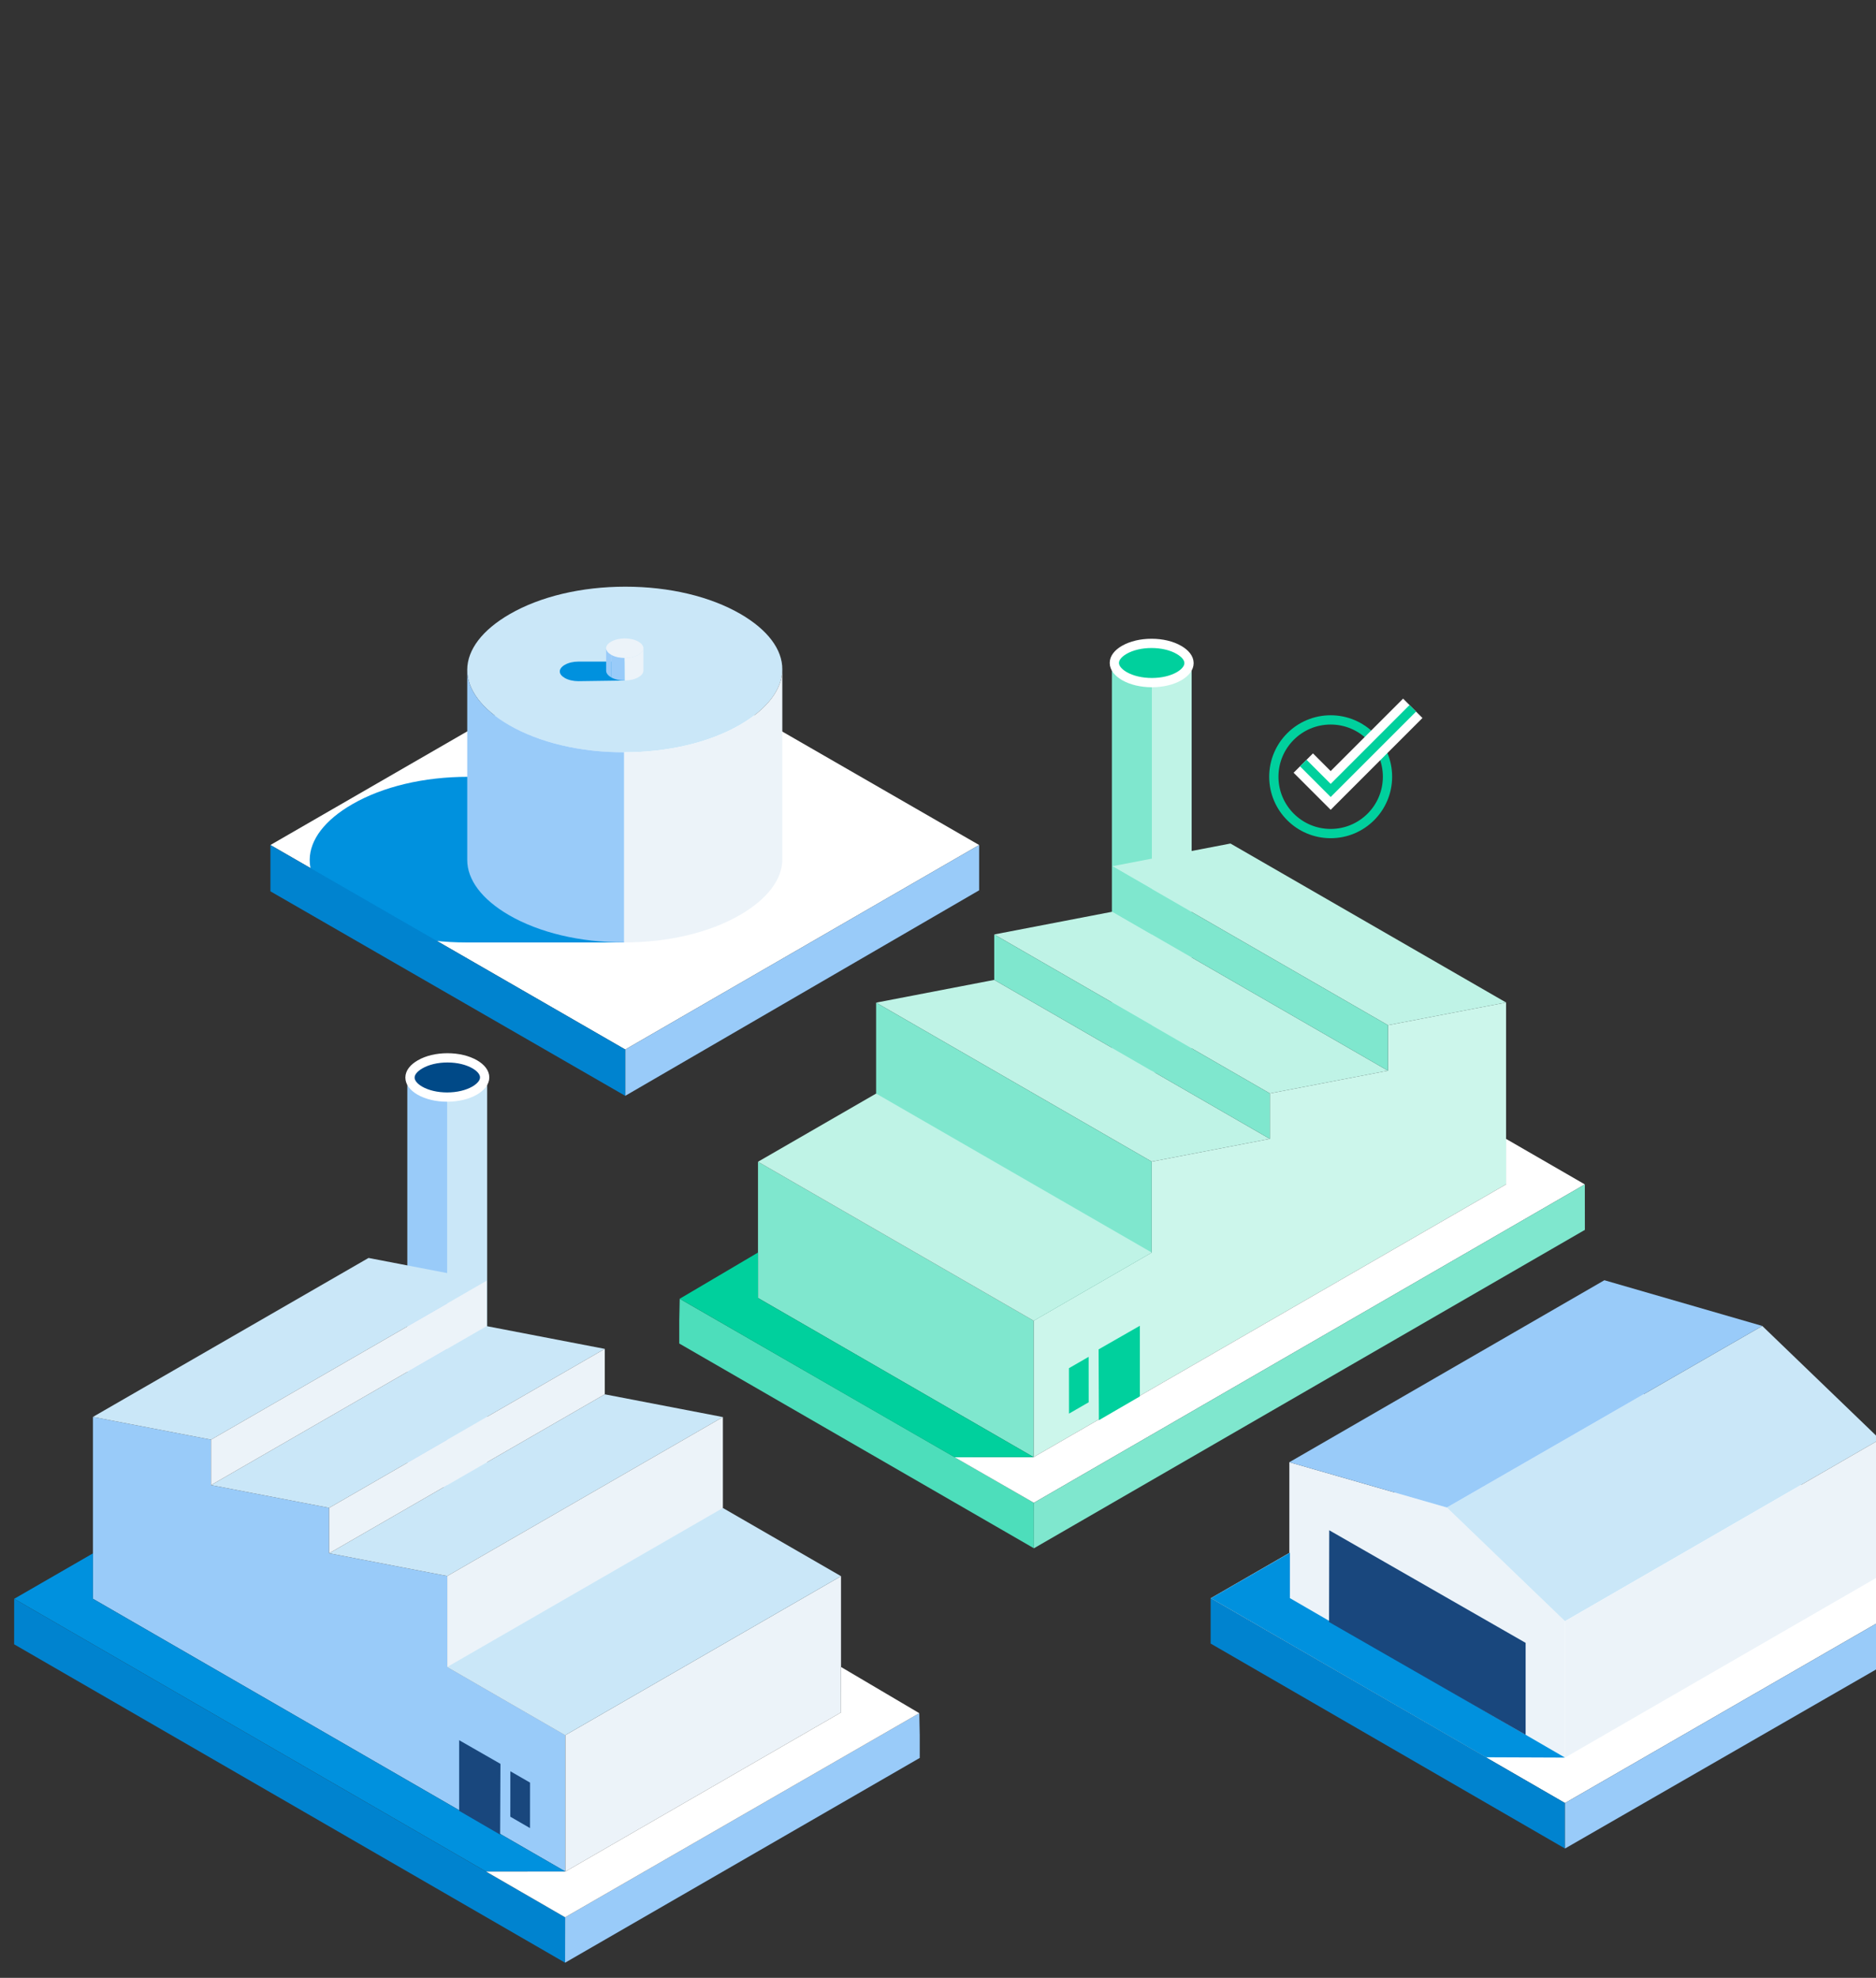
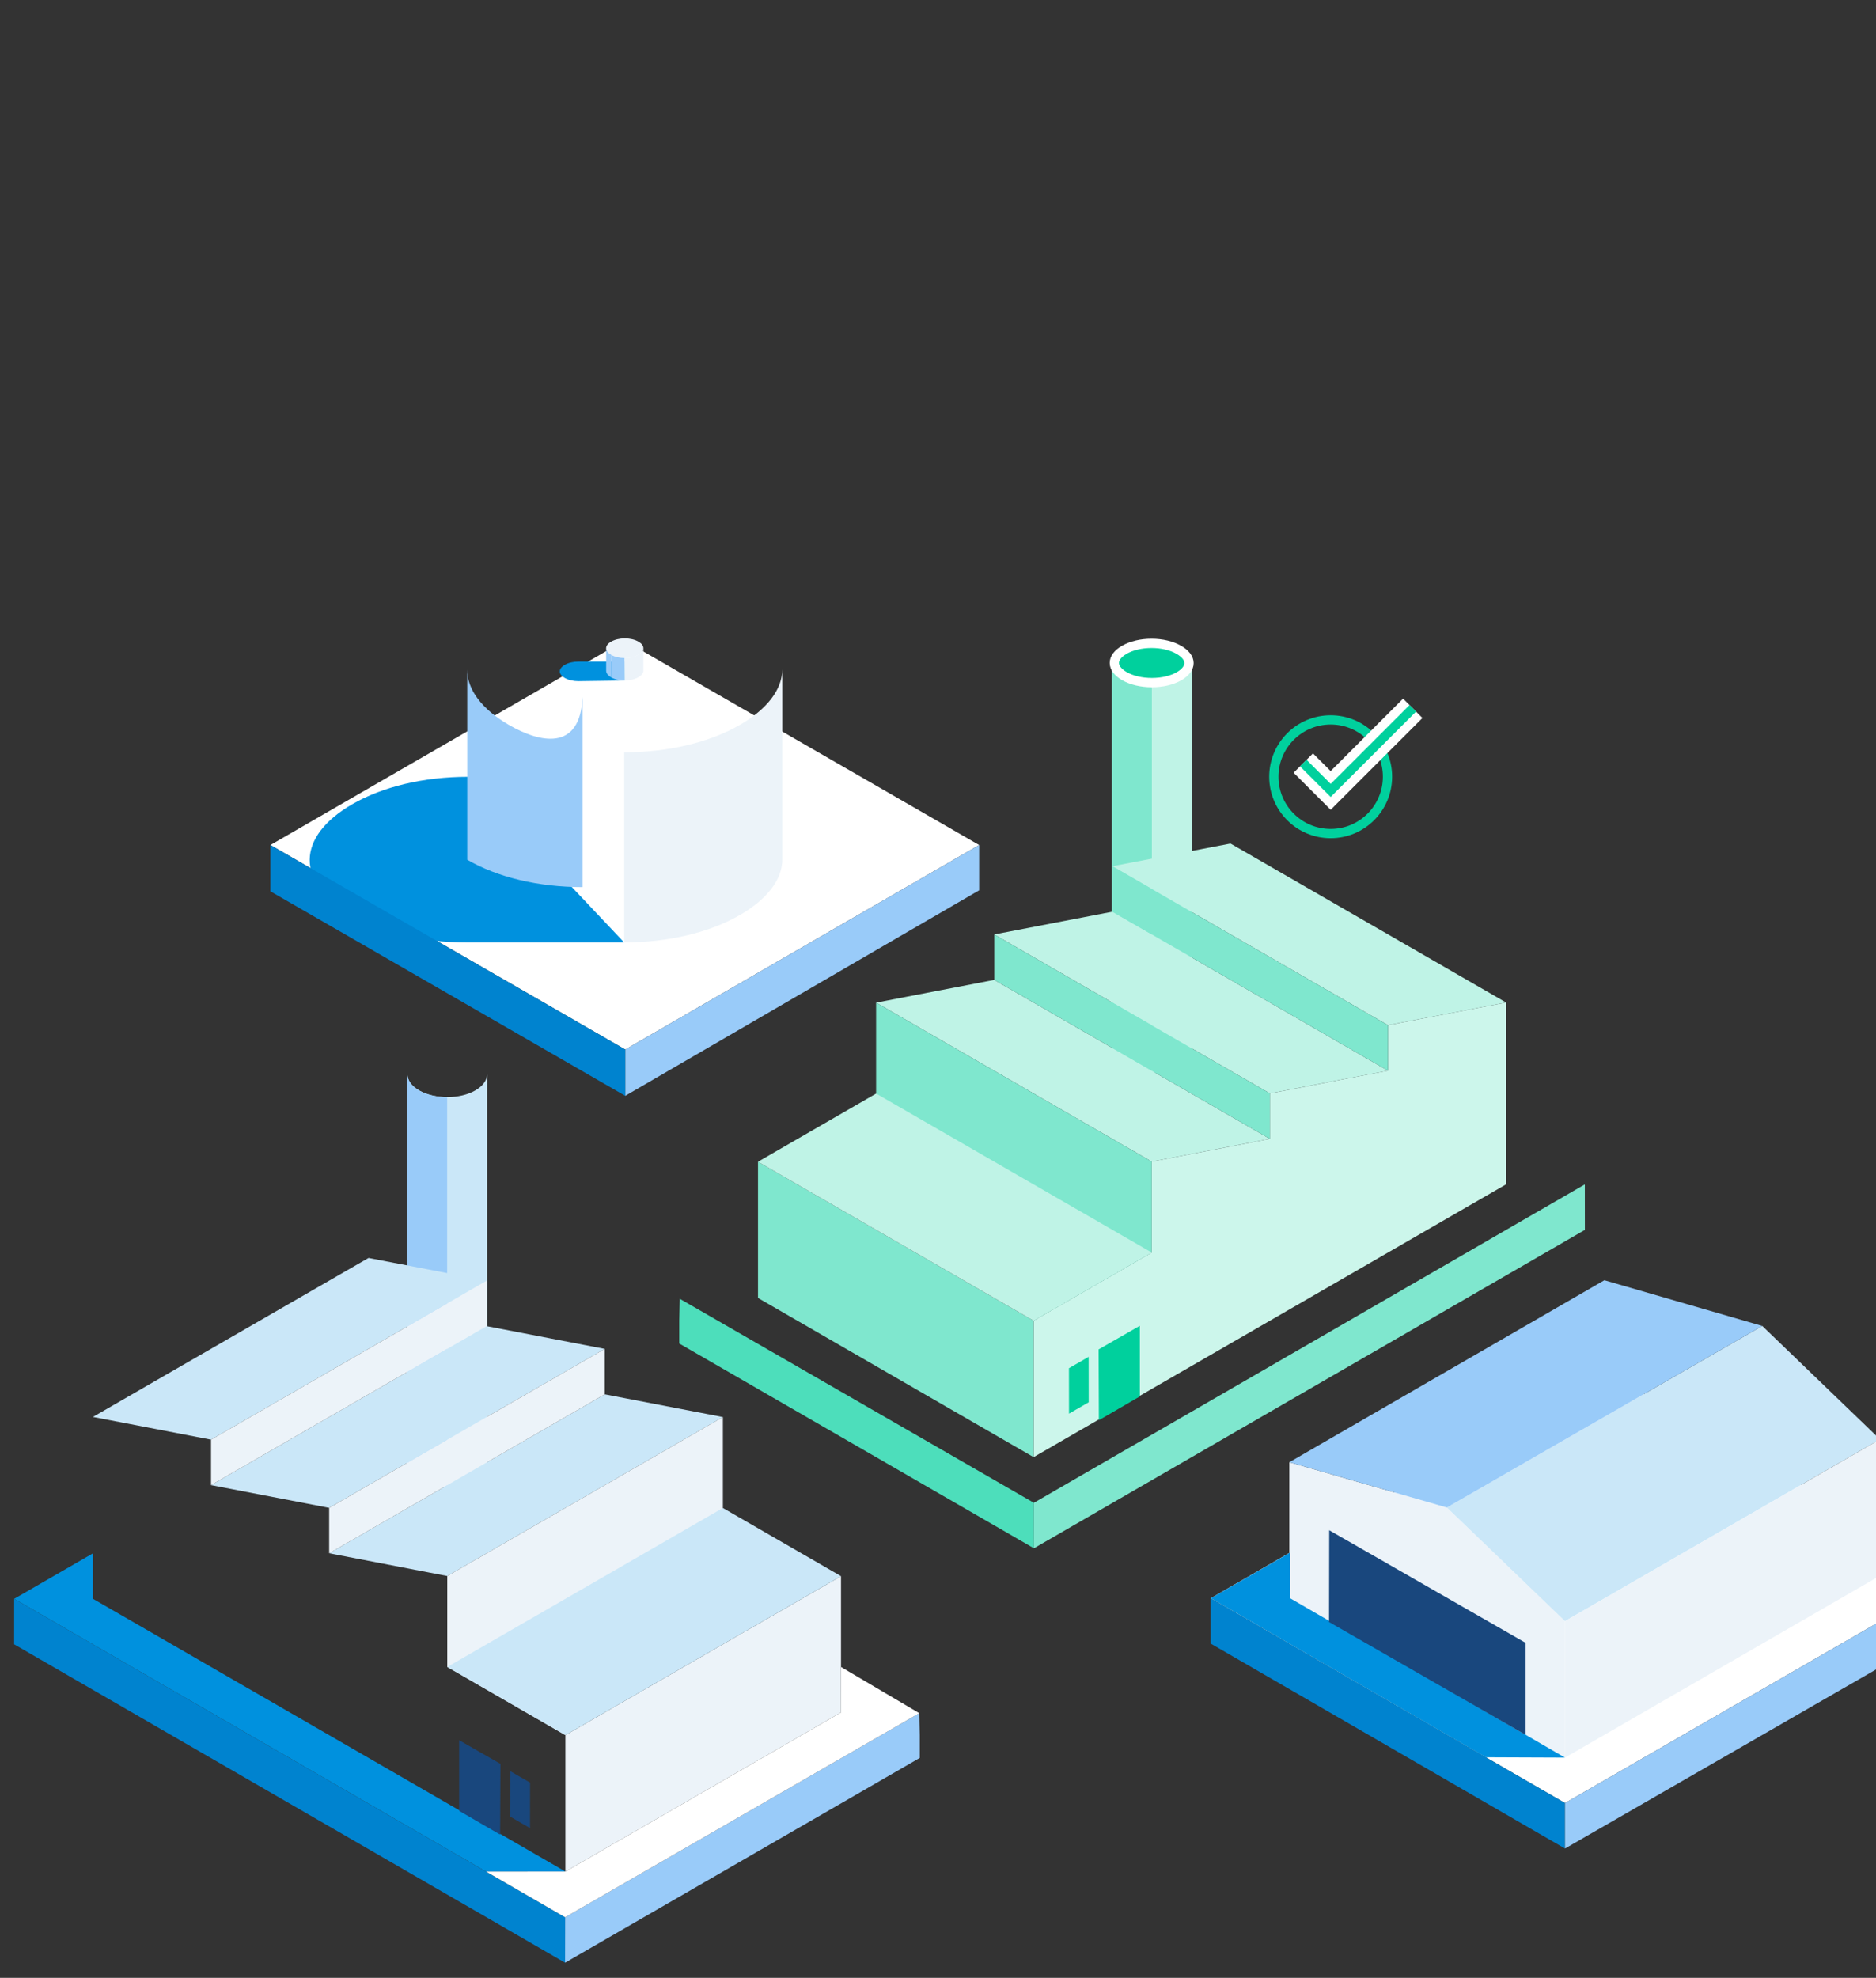
<svg xmlns="http://www.w3.org/2000/svg" version="1.1" id="Layer_1" x="0px" y="0px" width="405px" height="427px" viewBox="0 0 405 427" enable-background="new 0 0 405 427" xml:space="preserve">
  <rect x="0" y="0" width="405" height="427" fill="#333333" stroke="none" />
  <rect y="0" fill="none" width="405" height="427" />
  <g>
    <polygon fill="#FFFFFF" points="422.93,340.21 346.36,296.02 261.36,345.06 337.86,389.26  " />
    <polygon fill="#0083CF" points="337.86,399.08 337.86,389.26 261.36,345.06 261.36,354.83  " />
    <polygon fill="#99CBF9" points="422.93,350.11 337.86,399.08 337.86,389.26 422.93,340.21  " />
    <polygon fill="#ECF3F9" points="337.86,350 337.86,379.45 278.35,345.09 278.35,315.68 312.36,325.46  " />
    <polygon fill="#CAE7F8" points="337.86,350 405.86,310.74 380.45,286.26 312.36,325.46  " />
    <polygon fill="#0091DE" points="337.86,379.45 320.77,379.38 261.4,345.05 278.48,335.21 278.47,345.02  " />
    <polygon fill="#99CBF9" points="278.35,315.68 346.36,276.39 380.45,286.26 312.36,325.46  " />
    <polygon fill="#ECF3F9" points="405.86,310.74 405.86,340.18 337.86,379.45 337.86,350  " />
    <polygon fill="#19477D" points="329.36,374.54 329.36,354.68 286.96,330.37 286.92,350.18  " />
  </g>
  <g>
    <path fill="#CAE7F8" d="M87.95,316.06c-0.01,1.28,0.83,2.55,2.5,3.53c1.68,0.98,3.88,1.46,6.08,1.46c2.21,0,4.41-0.49,6.1-1.46   c1.69-0.97,2.54-2.25,2.54-3.53v-84.19c-0.01,1.28-0.86,2.55-2.54,3.53s-3.89,1.46-6.1,1.46c-2.2,0-4.4-0.49-6.08-1.46   c-1.68-0.98-2.51-2.25-2.5-3.53V316.06z" />
    <path fill="#99CBF9" d="M96.53,321.05c-2.21,0-4.41-0.49-6.08-1.46c-1.68-0.97-2.51-2.25-2.5-3.53v-84.19   c-0.01,1.28,0.83,2.55,2.5,3.53c1.68,0.98,3.88,1.46,6.08,1.46V321.05z" />
-     <path fill="#004987" stroke="#FFFFFF" stroke-width="2" stroke-miterlimit="10" d="M96.53,236.85c2.25,0,4.36-0.5,5.93-1.4   c1.39-0.81,2.17-1.81,2.17-2.84c0.01-1.02-0.75-2.03-2.13-2.83c-1.56-0.9-3.65-1.4-5.9-1.4c-2.25,0-4.36,0.5-5.92,1.41   c-1.4,0.81-2.17,1.81-2.17,2.84c-0.01,1.02,0.75,2.03,2.13,2.83C92.18,236.35,94.28,236.85,96.53,236.85" />
    <g>
      <g>
-         <polyline fill="#99CBF9" points="122.06,404.05 20.06,345.16 20.06,305.9 45.56,310.81 45.56,320.62 71.06,325.53 71.06,335.34      96.56,340.25 96.56,359.88 122.06,374.6 122.06,404.05    " />
        <polygon fill="#CAE7F8" points="71.06,325.53 130.56,291.21 105.06,286.3 45.56,320.62    " />
        <polygon fill="#CAE7F8" points="45.56,310.81 105.06,276.49 79.56,271.58 20.06,305.9    " />
        <polygon fill="#CAE7F8" points="71.06,335.34 130.56,301.02 156.06,305.93 96.56,340.25    " />
        <polyline fill="#ECF3F9" points="122.06,374.6 156.06,325.56 156.06,305.93 96.56,340.25 96.56,359.88    " />
        <polygon fill="#ECF3F9" points="122.06,374.6 122.06,404.05 181.56,369.7 181.56,340.28    " />
        <polygon fill="#ECF3F9" points="71.06,335.34 71.06,325.53 130.56,291.21 130.56,301.02    " />
        <polygon fill="#ECF3F9" points="45.56,310.81 105.06,276.49 105.06,286.3 45.56,320.62    " />
        <polygon fill="#CAE7F8" points="156.06,325.56 96.56,359.88 122.06,374.6 181.56,340.28    " />
      </g>
    </g>
    <polygon fill="#99CBF9" points="198.56,374.6 198.56,379.52 121.99,423.73 122,413.92 198.46,369.86  " />
    <polygon fill="#0091DE" points="122.06,404.05 104.95,404.06 3.06,345.17 20.06,335.36 20.06,345.16  " />
    <polygon fill="#19477D" points="107.97,396.08 108.04,380.8 99.12,375.69 99.12,390.94  " />
    <polygon fill="#19477D" points="110.18,382.4 114.43,384.85 114.42,394.67 110.17,392.21  " />
    <polygon fill="#0083CF" points="3.05,354.99 121.99,423.73 122,413.92 3.06,345.17  " />
    <polygon fill="#FFFFFF" points="104.95,404.06 122,413.92 198.46,369.86 181.57,359.89 181.56,369.7 122.06,404.05  " />
  </g>
  <g>
    <path fill="#7FE7CE" d="M257.26,226.58c0.01,1.28-0.83,2.55-2.5,3.53c-1.68,0.98-3.88,1.46-6.08,1.46c-2.21,0-4.41-0.49-6.1-1.46   c-1.69-0.97-2.54-2.25-2.54-3.53V142.4c0.01,1.28,0.86,2.55,2.54,3.53c1.69,0.98,3.89,1.46,6.1,1.46c2.2,0,4.4-0.49,6.08-1.46   c1.68-0.98,2.51-2.25,2.5-3.53V226.58z" />
    <path fill="#BFF3E6" d="M248.67,231.57c2.21,0,4.41-0.49,6.08-1.46c1.68-0.97,2.51-2.25,2.5-3.53V142.4   c0.01,1.28-0.83,2.55-2.5,3.53c-1.68,0.98-3.88,1.46-6.08,1.46V231.57z" />
    <path fill="#00D09D" stroke="#FFFFFF" stroke-width="2" stroke-miterlimit="10" d="M248.67,147.37c-2.25,0-4.36-0.5-5.93-1.4   c-1.39-0.81-2.17-1.81-2.17-2.84c-0.01-1.02,0.75-2.03,2.13-2.83c1.56-0.9,3.65-1.4,5.9-1.4c2.25,0,4.36,0.5,5.92,1.41   c1.4,0.81,2.17,1.81,2.17,2.84c0.01,1.02-0.75,2.03-2.13,2.83C253.02,146.87,250.92,147.37,248.67,147.37" />
    <g>
      <g>
        <polyline fill="#CCF6EB" points="223.14,314.58 325.14,255.69 325.14,216.43 299.64,221.33 299.64,231.15 274.14,236.06      274.14,245.87 248.64,250.78 248.64,270.41 223.14,285.13 223.14,314.58    " />
        <polygon fill="#BFF3E6" points="274.14,236.06 214.64,201.74 240.14,196.83 299.64,231.15    " />
        <polygon fill="#BFF3E6" points="299.64,221.33 240.14,187.01 265.64,182.11 325.14,216.43    " />
        <polygon fill="#BFF3E6" points="274.14,245.87 214.64,211.55 189.14,216.46 248.64,250.78    " />
        <polyline fill="#7FE7CE" points="223.14,285.13 189.14,236.09 189.14,216.46 248.64,250.78 248.64,270.41    " />
        <polygon fill="#7FE7CE" points="223.14,285.13 223.14,314.58 163.64,280.22 163.64,250.81    " />
        <polygon fill="#7FE7CE" points="274.14,245.87 274.14,236.06 214.64,201.74 214.64,211.55    " />
        <polygon fill="#7FE7CE" points="299.64,221.33 240.14,187.01 240.14,196.83 299.64,231.15    " />
        <polygon fill="#BFF3E6" points="189.14,236.09 248.64,270.41 223.14,285.13 163.64,250.81    " />
      </g>
    </g>
    <polygon fill="#4DDEBB" points="146.64,285.13 146.64,290.05 223.21,334.26 223.2,324.44 146.74,280.39  " />
-     <polygon fill="#FFFFFF" points="223.14,314.58 206.07,314.59 223.2,324.44 342.14,255.7 325.14,245.88 325.14,255.69  " />
    <polygon fill="#00D09D" points="237.23,306.61 237.17,291.32 246.08,286.22 246.08,301.47  " />
    <polygon fill="#00D09D" points="235.02,292.93 230.77,295.38 230.78,305.19 235.03,302.74  " />
    <polygon fill="#7FE7CE" points="342.15,265.52 223.21,334.26 223.2,324.44 342.14,255.7  " />
-     <polygon fill="#00D09D" points="206.07,314.59 194.88,308.16 146.74,280.39 163.63,270.42 163.64,280.22 223.14,314.58  " />
  </g>
  <g>
    <polygon fill="#FFFFFF" points="58.38,182.43 134.81,138.3 211.38,182.43 134.98,226.58  " />
    <polygon fill="#99CBF9" points="134.98,236.58 134.98,226.58 211.38,182.43 211.38,192.21  " />
    <path fill="#0091DE" d="M134.75,203.47h-34.01c-9.49,0-18.33-2.1-24.9-5.91c-5.82-3.39-9.01-7.63-8.98-11.94   c0.03-4.33,3.27-8.58,9.16-11.98c6.61-3.82,15.48-5.93,24.98-5.93" />
    <g>
-       <path fill="#CAE7F8" d="M134.75,162.42c9.5,0,18.37-2.1,24.99-5.92c5.87-3.4,9.13-7.64,9.15-11.98c0.03-4.31-3.16-8.55-8.98-11.94    c-6.56-3.81-15.4-5.92-24.9-5.92c-9.5,0-18.37,2.11-24.98,5.93c-5.88,3.4-9.13,7.64-9.16,11.98c-0.03,4.31,3.16,8.55,8.98,11.94    C116.42,160.31,125.26,162.42,134.75,162.42" />
-       <path fill="#99CBF9" d="M109.85,156.5c-5.82-3.39-9.01-7.63-8.98-11.94v41.05c-0.03,4.31,3.16,8.55,8.98,11.94    c6.57,3.81,15.4,5.91,24.9,5.91v-41.05C125.26,162.42,116.42,160.31,109.85,156.5z" />
+       <path fill="#99CBF9" d="M109.85,156.5c-5.82-3.39-9.01-7.63-8.98-11.94v41.05c6.57,3.81,15.4,5.91,24.9,5.91v-41.05C125.26,162.42,116.42,160.31,109.85,156.5z" />
      <path fill="#FFFFFF" d="M135,167.71" />
      <path fill="#ECF3F9" d="M159.74,156.49c-6.62,3.82-15.49,5.92-24.99,5.92v41.05c9.5,0,18.37-2.1,24.99-5.92    c5.87-3.4,9.13-7.64,9.15-11.98v-41.05C168.87,148.85,165.61,153.1,159.74,156.49z" />
      <path fill="#0091DE" d="M134.86,146.92l-10,0.14c-1.12,0-2.17-0.25-2.95-0.7c-0.69-0.4-1.07-0.9-1.06-1.41    c0-0.51,0.39-1.02,1.08-1.42c0.78-0.45,1.83-0.7,2.96-0.7h9.92L134.86,146.92z" />
      <path fill="#ECF3F9" d="M134.86,142.06c1.12,0,2.18-0.25,2.96-0.7c0.7-0.4,1.08-0.91,1.08-1.42c0-0.51-0.37-1.01-1.06-1.41    c-0.78-0.45-1.82-0.7-2.95-0.7c-1.12,0-2.18,0.25-2.96,0.7c-0.7,0.4-1.08,0.91-1.08,1.42c0,0.51,0.37,1.01,1.06,1.41    C132.69,141.81,133.74,142.06,134.86,142.06" />
      <path fill="#99CBF9" d="M131.92,141.36c-0.69-0.4-1.07-0.9-1.06-1.41v4.86c0,0.51,0.37,1.01,1.06,1.41V141.36z" />
      <path fill="#99CBF9" d="M134.86,142.06c-1.12,0-2.17-0.25-2.95-0.7v4.86c0.78,0.45,1.82,0.7,2.95,0.7V142.06z" />
      <path fill="#ECF3F9" d="M137.82,141.35c-0.78,0.45-1.83,0.7-2.96,0.7v4.86c1.12,0,2.18-0.25,2.96-0.7c0.7-0.4,1.08-0.91,1.08-1.42    v-4.86C138.9,140.45,138.52,140.95,137.82,141.35z" />
    </g>
    <polygon fill="#0083CF" points="58.38,192.43 134.98,236.58 134.98,226.58 58.38,182.43  " />
  </g>
  <g>
    <circle fill="none" stroke="#00D09D" stroke-width="2" stroke-miterlimit="10" cx="287.27" cy="167.69" r="12.27" />
    <polyline fill="none" stroke="#FFFFFF" stroke-width="5.911" stroke-miterlimit="10" points="281.36,164.74 287.27,170.65    305,152.92  " />
    <polyline fill="none" stroke="#00D09D" stroke-width="2" stroke-miterlimit="10" points="281.36,164.74 287.27,170.65 305,152.92     " />
  </g>
</svg>